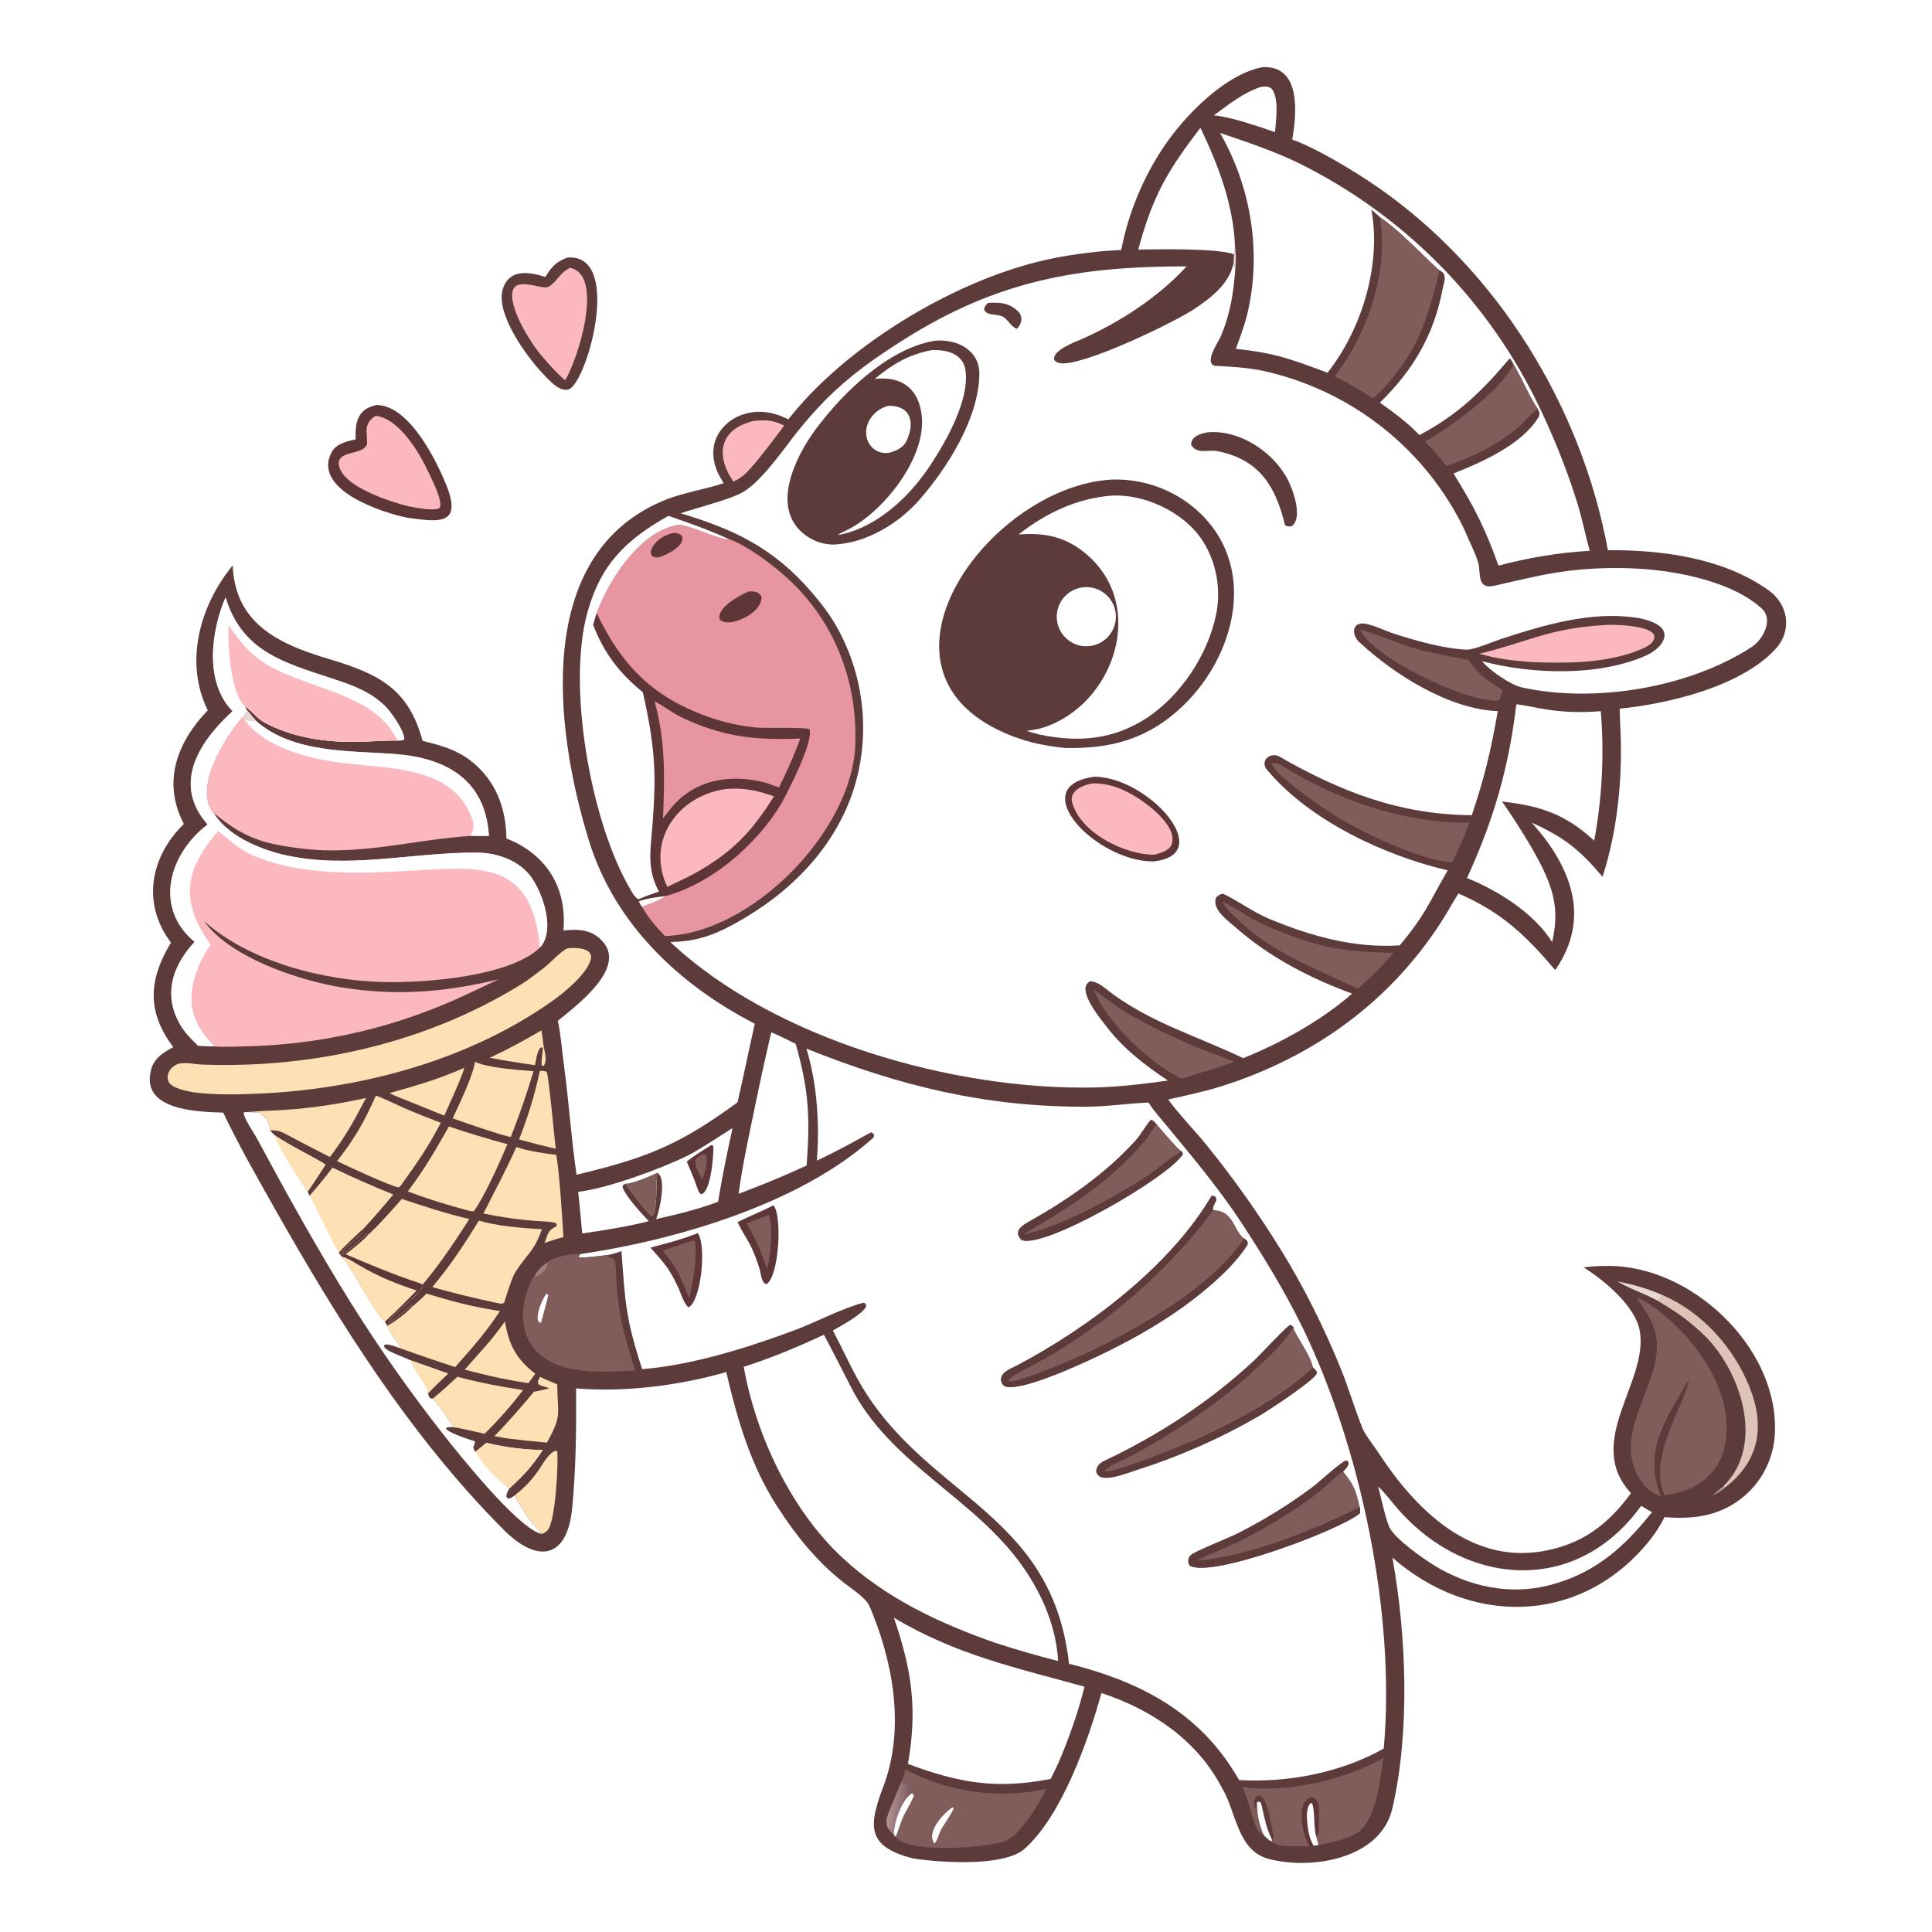
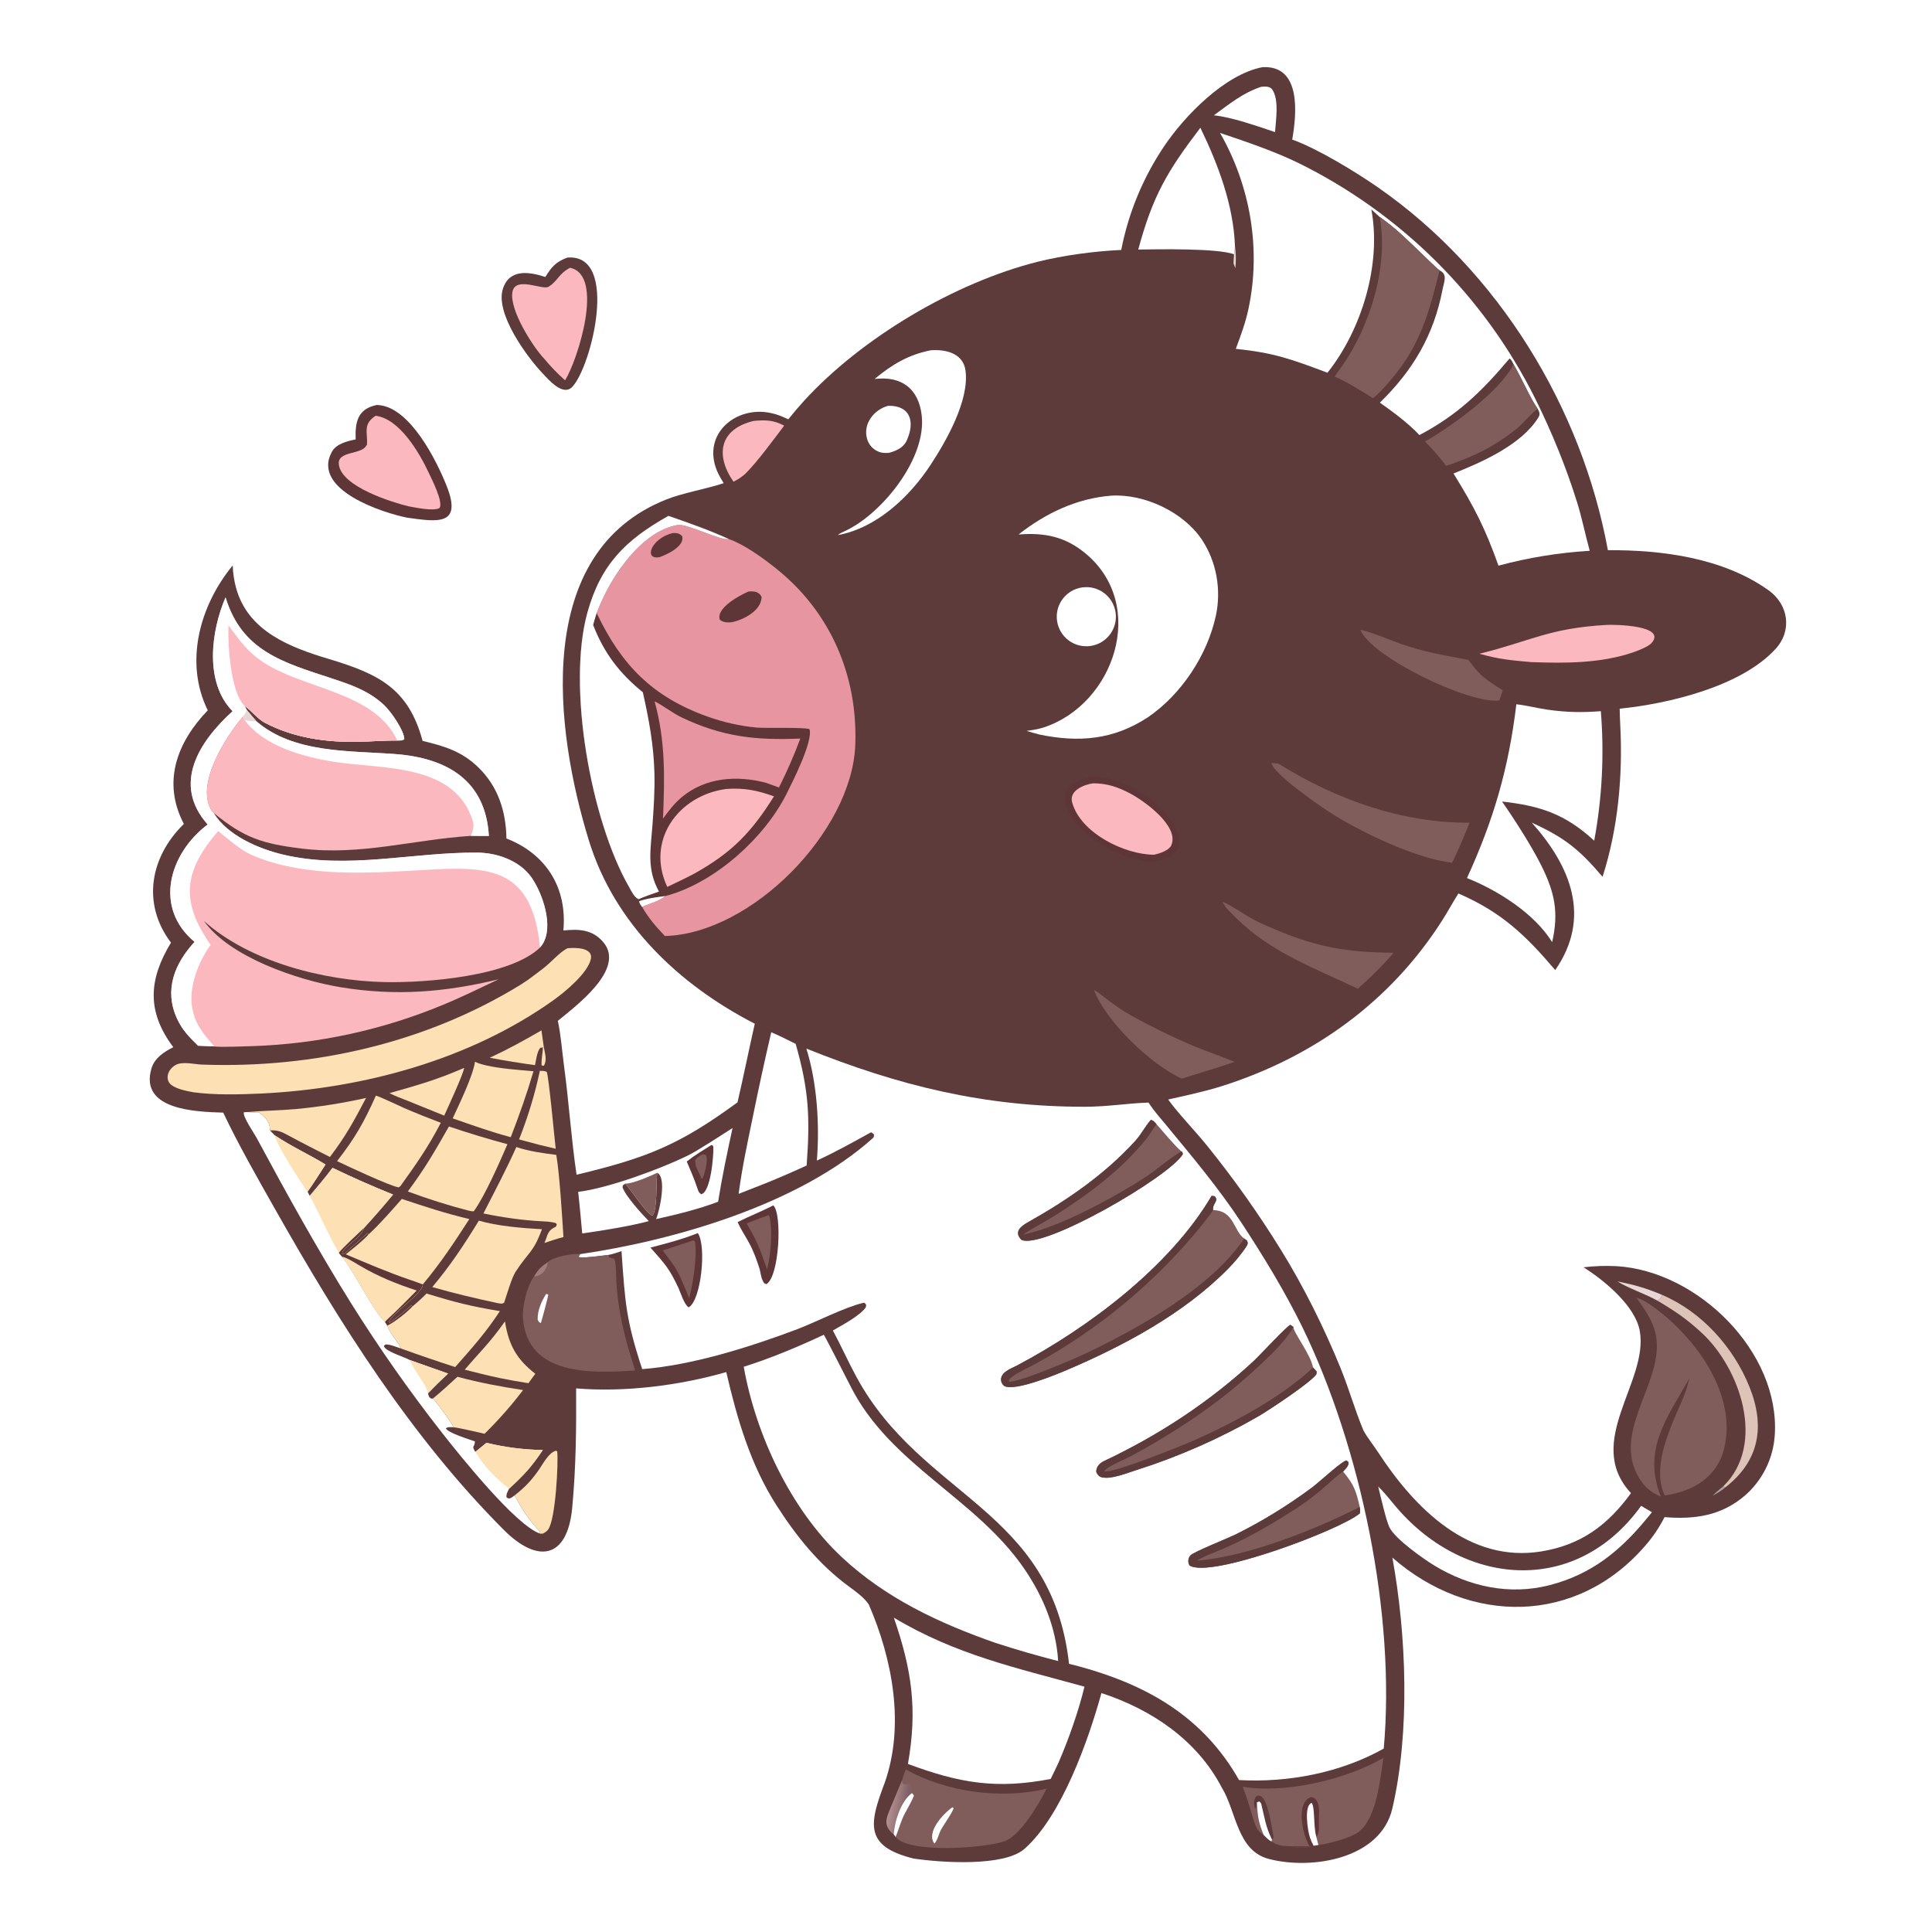
<svg xmlns="http://www.w3.org/2000/svg" version="1.1" style="display: block;" viewBox="0 0 2048 2048" width="1024" height="1024" preserveAspectRatio="none">
  <defs>
    <linearGradient id="Gradient1" gradientUnits="userSpaceOnUse" x1="960.485" y1="1917.98" x2="942.328" y2="1915.29">
      <stop class="stop0" offset="0" stop-opacity="1" stop-color="rgb(128,96,102)" />
      <stop class="stop1" offset="1" stop-opacity="1" stop-color="rgb(180,144,145)" />
    </linearGradient>
  </defs>
  <path transform="translate(0,0)" fill="rgb(255,255,255)" d="M 0 0 L 2048 0 L 2048 2048 L 0 2048 L 0 0 z" />
  <path transform="translate(0,0)" fill="rgb(93,59,59)" d="M 1338.09 71.229 C 1379.78 68.714 1374.52 121.063 1369.8 147.965 C 1396.64 157.468 1437.87 182.708 1461.12 198.911 C 1588.36 287.556 1676.57 431.587 1704.43 583.223 C 1762.04 582.886 1826.61 591.422 1874.62 625.625 C 1895.99 640.844 1899.91 668.352 1882.35 687.683 C 1845.96 727.745 1768.71 746.008 1716.94 751.249 C 1717.03 757.251 1717.25 763.189 1717.56 769.182 C 1720.31 822.461 1715.18 878.445 1698.78 929.454 C 1674.35 900.751 1659.09 888.162 1623.75 872.046 C 1664.87 918.092 1687.37 972.385 1648.6 1028.33 C 1617.37 991.572 1591.81 966.976 1545.98 947.116 C 1540.04 956.433 1534.58 966.64 1528.5 976.147 C 1473.56 1062.02 1392.52 1120.31 1295.87 1151.13 C 1277.91 1156.86 1256.78 1161.39 1238.32 1165.51 C 1247.61 1178.83 1267.96 1200.02 1279.49 1214.39 C 1307.82 1249.44 1333.91 1286.24 1357.61 1324.56 C 1381.91 1363.67 1403.77 1407.77 1421.14 1450.44 C 1429.86 1471.84 1436.36 1495.03 1445.23 1516.13 C 1449.56 1524.27 1456.1 1532.17 1461.07 1539.78 C 1499.5 1598.64 1557.12 1657.12 1634 1644.55 C 1675.92 1637.7 1704.21 1616.76 1728.92 1582.79 C 1678.57 1528.53 1747.74 1464.94 1738.25 1410.98 C 1733.57 1384.35 1700.63 1357.25 1678.62 1343.39 C 1690.24 1341.99 1701.96 1341.6 1713.65 1342.19 C 1799.82 1347.3 1887.06 1433.21 1881.33 1521.28 C 1879.76 1546.09 1868.29 1569.23 1849.5 1585.51 C 1824.47 1606.92 1796.09 1610.79 1764.49 1608.22 C 1759.01 1619.01 1752.23 1629.08 1744.29 1638.2 C 1671.6 1722.79 1557.89 1722.81 1475.98 1651.13 C 1490.87 1732.91 1494.89 1835.75 1475.93 1917.11 C 1463.38 1970.9 1389.99 1982.38 1344.92 1970.53 C 1311.14 1961.64 1310.72 1920.2 1295.15 1894.95 C 1269.06 1844.64 1220.68 1812.05 1167.56 1794.72 C 1154.12 1843.54 1125.67 1924.92 1085.98 1959.88 C 1064.29 1978.99 997.908 1974.5 968.609 1970.17 C 915.523 1957.12 921.501 1933.01 938.013 1889.3 C 959.212 1828.51 946.036 1758.64 921.003 1700.94 C 916.3 1693.54 906.428 1686.56 899.645 1681.57 C 868.084 1658.35 844.064 1628.43 822.978 1595.5 C 795.489 1552.57 781.33 1503.82 769.875 1454.46 C 720.173 1468.75 662.349 1476.03 610.712 1471.75 C 610.956 1515.07 610.603 1554.74 606.594 1598.07 C 601.574 1652.31 570.215 1658.03 533.875 1621.58 C 435.44 1522.85 359.742 1402.24 291.428 1281.44 C 272.888 1248.65 252.654 1213.27 236.624 1179.43 C 207.608 1178.52 147.568 1176.75 160.553 1132.59 C 163.832 1121.44 174.087 1114.9 183.706 1110.07 C 155.201 1072.03 157.608 1038.29 181.246 999.231 C 150.079 958.027 159.064 908.449 194.899 873.403 C 171.69 829.087 187.54 786.988 220.241 752.975 C 195.048 701.836 211.888 641.631 246.673 599.384 C 246.941 607.667 248.201 615.889 250.427 623.872 C 263.277 669.394 307.603 686.25 348.583 698.545 C 401.27 714.353 432.98 729.731 447.964 785.375 C 470.746 790.869 489.098 796.238 506.519 812.932 C 527.871 833.394 536.362 859.812 536.84 888.831 C 578.998 905.245 601.41 941.136 597.196 986.365 C 613.482 984.597 628.25 985.254 639.637 998.87 C 663.319 1027.19 610.838 1066.1 591.299 1082.13 C 594.38 1095.37 595.91 1115.22 597.807 1129.21 C 602.972 1167.28 605.56 1207.38 611.173 1245.25 C 686.153 1227.3 720.038 1213.71 781.79 1168.55 C 788.183 1141.01 793.864 1112.88 800.099 1085.2 C 719.838 1043.85 651.49 979.318 624.297 891.144 C 588.113 773.819 564.121 585.461 706.758 529.295 C 724.259 522.404 748.222 518.414 767.098 512.221 C 764.555 507.89 761.681 503.168 759.861 498.658 C 744.103 459.621 780.531 429.424 817.936 437.981 C 825.115 439.624 829.137 441.543 835.625 444.478 C 840.966 437.803 846.508 431.29 852.244 424.951 C 913.458 357.996 1012.12 299.514 1100.14 277.437 C 1127.23 270.642 1160.68 266.21 1188.56 264.968 C 1196.2 225.614 1211.69 188.202 1234.09 154.959 C 1255.96 122.495 1298.36 78.964 1338.09 71.229 z" />
-   <path transform="translate(0,0)" fill="rgb(255,255,255)" d="M 1307.59 279.262 L 1309.5 284.38 C 1307.62 310.178 1304.38 332.3 1294.08 356.449 C 1291.25 363.067 1280.53 377.828 1284.15 385.214 C 1285.49 386.708 1286.08 387.637 1288.09 387.759 C 1305.97 388.849 1322.49 389.448 1340.21 393.407 C 1432.67 414.059 1511.53 476.266 1552.48 561.767 C 1557.02 572.894 1563.56 585.158 1567.02 596.55 C 1569.83 605.804 1564.97 625.108 1583.34 621.038 C 1608.94 615.367 1634.2 608.814 1660.41 605.378 C 1686.23 602.127 1712.3 601.304 1738.27 602.922 C 1779.58 605.534 1836.35 616.658 1867.55 645.113 C 1880.23 656.671 1868.92 677.981 1856.91 685.818 C 1790.63 729.072 1690.45 745.727 1613.22 728.683 C 1600.9 725.957 1578.53 710.172 1570.94 700.832 C 1623.69 715.025 1696.23 717.377 1746.46 694.144 C 1755.3 690.054 1769.8 677.998 1762.47 667.06 C 1757.67 659.912 1742.77 655.951 1734.4 654.743 C 1685.94 647.747 1637.17 662.375 1591.52 677.257 C 1583.52 679.87 1562.04 688.966 1554.82 688.673 C 1530.94 687.704 1501.46 679.352 1478.53 672.014 C 1468.53 668.782 1458.66 663.582 1448.4 661.378 C 1433.2 658.114 1432 672.423 1441.05 680.824 C 1478.15 715.266 1536.25 751.902 1587.77 753.848 C 1580 797.236 1574.07 822.596 1560.2 864.113 C 1483.11 863.724 1419.83 838.6 1355.24 801.466 C 1345.16 797.459 1335.67 807.168 1343.01 815.943 C 1388.25 870.026 1467.81 907.049 1534.61 922.622 C 1514.64 957.314 1510.94 969.553 1483.78 1002.12 C 1435.79 1005.24 1390.14 992.533 1346.17 974.314 C 1328.74 967.256 1313.75 955.62 1296.97 947.612 C 1293.91 947.003 1289.39 950.058 1288.7 952.636 C 1285.42 964.844 1302.01 976.229 1310.05 983.306 C 1345.75 1014.74 1388.88 1036.99 1433.32 1053.28 C 1401.17 1081.52 1357.42 1105.87 1317.84 1121.68 C 1268.8 1098.07 1215.99 1083.07 1172.38 1048.18 C 1168.15 1044.79 1161.27 1040.14 1155.79 1040.2 C 1140.02 1047.58 1164.96 1077.76 1171.09 1085.93 C 1189.81 1110.81 1212.42 1128.34 1238.03 1145.43 C 1213.02 1148.98 1185.46 1152.23 1160.22 1152.77 C 1011.28 1155.97 820.38 1101.93 710.561 998.554 C 736.643 998.123 754.906 992.179 778.049 979.566 C 836.913 947.483 886.059 898.611 905.966 833.406 C 922.401 777.971 916.149 718.279 888.586 667.452 C 880.343 652.12 870.711 639.672 859.362 626.607 C 819.33 580.521 777.759 561.054 721.495 544.107 C 739.364 538.135 768.728 530.772 784.406 523.35 C 805.434 513.396 830.097 476.651 845.705 457.083 C 854.872 445.607 864.617 434.604 874.901 424.117 C 901.668 397.306 927.192 379.533 958.924 359.512 C 1057.61 297.249 1144.13 282.228 1257.8 282.365 C 1228.48 314.622 1187.52 341.201 1148.14 358.844 C 1140.23 362.391 1114.26 371.426 1117.68 381.988 C 1119.58 383.482 1121.11 384.54 1123.57 384.977 C 1146.58 389.061 1243.83 342.317 1266.41 327.29 C 1283.67 315.804 1303.22 300.557 1307.59 279.262 z" />
  <path transform="translate(0,0)" fill="rgb(93,59,59)" d="M 1177.63 508.424 C 1178.77 508.387 1179.91 508.349 1181.05 508.312 C 1216.02 507.807 1249.7 521.467 1274.45 546.183 C 1332.59 605.164 1308.59 695.423 1254.48 747.758 C 1217.89 783.148 1177.94 794.082 1128.63 792.847 C 1109.14 790.724 1092.64 787.71 1074.13 780.685 C 902.536 715.567 1046.5 516.523 1177.63 508.424 z" />
  <path transform="translate(0,0)" fill="rgb(255,255,255)" d="M 1177.61 525.442 C 1212.82 523.14 1254.53 542.725 1274.08 572.105 C 1289.55 595.366 1294.82 625.143 1288.89 652.577 C 1279.82 694.582 1252.19 736.325 1216.54 760.536 C 1180.17 784.285 1143.68 787.239 1102.19 778.718 C 1097.61 777.604 1092.79 776.115 1088.24 774.802 C 1094.27 773.884 1100.51 773.048 1106.21 771.177 C 1181.27 746.543 1216.69 641.708 1150.9 586.839 C 1128.92 568.511 1106.95 564.479 1079.7 566.584 C 1108.25 544.138 1141.17 528.386 1177.61 525.442 z" />
  <path transform="translate(0,0)" fill="rgb(255,255,255)" d="M 1146.95 622.719 C 1164.01 620.19 1179.91 631.921 1182.53 648.969 C 1185.14 666.018 1173.49 681.977 1156.46 684.682 C 1139.3 687.406 1123.2 675.653 1120.56 658.48 C 1117.93 641.307 1129.76 625.267 1146.95 622.719 z" />
  <path transform="translate(0,0)" fill="rgb(93,59,59)" d="M 990.55 361.235 C 1013.93 358.974 1038.6 370.653 1038.16 397.005 C 1037.39 443.279 1004.79 494.989 975.376 528.966 C 953.039 554.768 918.523 575.79 883.764 577.269 C 873.335 577.238 863.172 573.966 854.683 567.907 C 815.221 539.949 843.078 484.165 864.635 455.125 C 893.6 416.103 941.307 369.689 990.55 361.235 z" />
  <path transform="translate(0,0)" fill="rgb(255,255,255)" d="M 986.859 371.282 C 1002.71 370.169 1020.98 374.529 1023.46 392.707 C 1027.76 424.193 1003.14 467.336 986.579 492.596 C 964.106 526.879 929.266 559.667 888.108 567.255 C 890.379 565.189 894.166 563.664 897.056 562.296 C 935.208 543.923 982.217 486.126 977.052 440.401 C 973.838 411.939 955.649 398.293 927.107 401.742 C 945.473 386.446 963.146 375.894 986.859 371.282 z" />
  <path transform="translate(0,0)" fill="rgb(255,255,255)" d="M 941.362 430.176 C 964.833 429.553 970.46 446.874 961.009 467.282 C 957.565 474.718 949.792 478.102 942.069 480.084 C 937.603 480.254 934.468 480.324 930.332 478.361 C 924.865 475.832 920.778 471.038 919.148 465.239 C 914.53 449.398 926.36 434.326 941.362 430.176 z" />
  <path transform="translate(0,0)" fill="rgb(94,54,56)" d="M 1160.15 823.352 C 1217.26 823.637 1290.51 905.807 1222.96 913.118 C 1162.43 913.996 1084.87 833.343 1160.15 823.352 z" />
  <path transform="translate(0,0)" fill="rgb(251,185,191)" d="M 1158.75 830.365 C 1172.75 830.357 1184.44 833.826 1198.72 841.49 C 1212.53 848.895 1250.72 875.813 1241.53 896.188 C 1239.12 901.518 1229.18 904.849 1223.22 906.037 C 1192.5 905.965 1145.44 883.335 1136.5 850.458 C 1133.16 838.191 1148.68 831.721 1158.75 830.365 z" />
  <path transform="translate(0,0)" fill="rgb(93,59,59)" d="M 1280.62 458.225 C 1314.38 455.541 1349.38 478.888 1364.81 507.893 C 1370.7 518.957 1381.27 548.485 1369.53 557.633 C 1366.26 558.63 1365.43 558.005 1362.21 556.866 C 1352.39 516.036 1335.5 487.387 1291.07 478.357 C 1280.47 476.203 1269.09 482.148 1262.63 471.546 C 1262.49 462.301 1273.24 459.361 1280.62 458.225 z" />
  <path transform="translate(0,0)" fill="rgb(93,59,59)" d="M 1047.39 321.05 C 1059.99 320.546 1068.75 320.601 1078.7 329.578 C 1084.85 335.122 1083.3 343.588 1077.79 348.657 C 1070.48 345.192 1069.45 339.403 1063.02 335.714 C 1057.29 332.418 1045.42 335.257 1043.13 327.672 C 1044.05 324.117 1044.86 323.653 1047.39 321.05 z" />
  <path transform="translate(0,0)" fill="rgb(255,255,255)" d="M 854.804 1111.57 C 952.716 1150.88 1043.35 1173.31 1150.16 1173.2 C 1174.18 1173.17 1195.05 1169.53 1217.46 1168.77 L 1218.38 1170.17 C 1223.79 1178.33 1230.32 1185.53 1236.54 1193.07 C 1264.13 1226.54 1292.09 1259.75 1315.92 1296.07 C 1339.42 1331.91 1361.84 1368.63 1380.72 1407.13 C 1442.58 1534.45 1479.62 1711.82 1466.83 1853.56 C 1421.13 1879.22 1365.58 1889.86 1313.46 1886.93 C 1275.7 1820.29 1216.77 1786.44 1144.91 1766.72 C 1141.04 1765.64 1137.14 1764.65 1133.23 1763.75 C 1114.76 1599 977.81 1587.89 908.087 1460.02 C 899.172 1443.67 891.635 1426.62 882.886 1410.39 C 892.739 1404.71 912.038 1394.48 917.834 1385.73 L 918.215 1383.16 C 916.981 1381.7 916.705 1380.68 915.181 1381.04 C 895.033 1385.82 864.1 1401.86 845.072 1409.03 C 795.205 1427.83 733.854 1447.24 680.745 1451.33 C 663.48 1398.77 662.626 1380.75 658.83 1326.24 C 653.871 1327.91 650.038 1329.32 644.841 1330.28 C 636.876 1331.21 621.482 1333.47 614.178 1332.95 L 613.377 1331.69 L 614.919 1329.45 C 714.167 1314.97 846.692 1277.05 925.329 1206.4 C 926.53 1205.32 926.368 1204.21 926.562 1202.7 C 925.722 1201.97 923.974 1199.92 923.037 1200.44 C 904.205 1210.81 885.517 1221.29 865.902 1230.25 C 868.972 1192.31 866.154 1148.01 854.804 1111.57 z" />
  <path transform="translate(0,0)" fill="rgb(128,92,91)" d="M 1318.87 1312.87 L 1322.01 1315.29 C 1322.61 1317.18 1323.13 1318.25 1321.74 1320.44 C 1316.3 1329.04 1308.67 1338.04 1301.61 1345.19 C 1254.78 1392.55 1191.58 1426.42 1130.75 1452.34 C 1119.39 1457.18 1076.79 1474.76 1065.07 1469.45 C 1062.98 1468.3 1061.51 1465.83 1061.2 1463.5 C 1060.2 1454.5 1071.97 1450.71 1078.08 1447.48 C 1154.18 1407.23 1240.49 1342.34 1284.37 1267.63 L 1287.49 1267.99 C 1292.63 1273.01 1285.1 1275.28 1285.91 1282.79 C 1308.42 1283.19 1307.4 1304.64 1318.87 1312.87 z" />
  <path transform="translate(0,0)" fill="rgb(93,59,59)" d="M 1318.87 1312.87 L 1322.01 1315.29 C 1322.61 1317.18 1323.13 1318.25 1321.74 1320.44 C 1316.3 1329.04 1308.67 1338.04 1301.61 1345.19 C 1254.78 1392.55 1191.58 1426.42 1130.75 1452.34 C 1119.39 1457.18 1076.79 1474.76 1065.07 1469.45 C 1062.98 1468.3 1061.51 1465.83 1061.2 1463.5 C 1060.2 1454.5 1071.97 1450.71 1078.08 1447.48 C 1154.18 1407.23 1240.49 1342.34 1284.37 1267.63 L 1287.49 1267.99 C 1292.63 1273.01 1285.1 1275.28 1285.91 1282.79 C 1283.84 1286.1 1276.21 1296.07 1273.63 1299.25 C 1224.71 1359.35 1163.63 1410.12 1095.44 1446.91 C 1089.05 1450.36 1072.09 1457.75 1069.52 1463.08 L 1069.81 1464.56 C 1079.7 1465.77 1139.19 1440.34 1151.86 1434.26 C 1207.26 1407.69 1283.75 1365.29 1318.87 1312.87 z" />
  <path transform="translate(0,0)" fill="rgb(128,92,91)" d="M 1391.85 1449.57 C 1393.17 1450.96 1394.46 1452.37 1395.73 1453.8 L 1395.5 1456.62 C 1390.2 1465.02 1344.93 1495.02 1333.47 1501.62 C 1292.92 1524.99 1248.52 1544.5 1203.84 1558.59 C 1194.17 1561.64 1177.78 1568.43 1167.94 1565.99 C 1164.8 1565.21 1163.51 1563.19 1162.15 1560.56 C 1161.63 1555.41 1165.56 1551.03 1170.01 1548.93 C 1228.01 1521.57 1281.96 1486.35 1329.02 1442.67 C 1334.97 1437.15 1364.67 1405.14 1367.83 1404.4 L 1371.1 1406.64 C 1370.73 1412.21 1389.44 1435.71 1391.85 1449.57 z" />
  <path transform="translate(0,0)" fill="rgb(93,59,59)" d="M 1391.85 1449.57 C 1393.17 1450.96 1394.46 1452.37 1395.73 1453.8 L 1395.5 1456.62 C 1390.2 1465.02 1344.93 1495.02 1333.47 1501.62 C 1292.92 1524.99 1248.52 1544.5 1203.84 1558.59 C 1194.17 1561.64 1177.78 1568.43 1167.94 1565.99 C 1164.8 1565.21 1163.51 1563.19 1162.15 1560.56 C 1161.63 1555.41 1165.56 1551.03 1170.01 1548.93 C 1228.01 1521.57 1281.96 1486.35 1329.02 1442.67 C 1334.97 1437.15 1364.67 1405.14 1367.83 1404.4 L 1371.1 1406.64 L 1370.46 1407.77 C 1361.99 1422.45 1346.57 1436.77 1334.13 1448.47 C 1293.34 1486.82 1246.21 1518.15 1196.97 1544.53 C 1191.45 1547.49 1173.05 1554.68 1170.72 1559.59 C 1179.08 1562.32 1252.64 1532.64 1266.13 1526.67 C 1307.24 1508.49 1359.27 1480.73 1391.85 1449.57 z" />
  <path transform="translate(0,0)" fill="rgb(128,92,91)" d="M 1441.39 1597.46 C 1441.8 1600.61 1442.05 1601.11 1441.46 1604.28 C 1420.66 1621.8 1282.74 1673.81 1260.92 1659.44 C 1260.14 1657.91 1259.7 1656.77 1259.67 1654.99 C 1259.63 1652.49 1260.41 1650.48 1262.11 1648.64 C 1265.46 1645.04 1301.26 1630.74 1309.67 1626.66 C 1338.08 1612.53 1365.18 1595.89 1390.64 1576.94 C 1398.4 1571.17 1422.97 1548.37 1427.27 1548.15 C 1429.82 1550.18 1429.17 1548.91 1429.52 1551.95 C 1428.15 1555.46 1427.29 1556.04 1424.64 1558.93 L 1423.77 1559.88 C 1435.26 1573.95 1437.27 1579.49 1441.39 1597.46 z" />
  <path transform="translate(0,0)" fill="rgb(93,59,59)" d="M 1441.39 1597.46 C 1441.8 1600.61 1442.05 1601.11 1441.46 1604.28 C 1420.66 1621.8 1282.74 1673.81 1260.92 1659.44 C 1260.14 1657.91 1259.7 1656.77 1259.67 1654.99 C 1259.63 1652.49 1260.41 1650.48 1262.11 1648.64 C 1265.46 1645.04 1301.26 1630.74 1309.67 1626.66 C 1338.08 1612.53 1365.18 1595.89 1390.64 1576.94 C 1398.4 1571.17 1422.97 1548.37 1427.27 1548.15 C 1429.82 1550.18 1429.17 1548.91 1429.52 1551.95 C 1428.15 1555.46 1427.29 1556.04 1424.64 1558.93 L 1423.77 1559.88 C 1418.64 1562.98 1408.18 1572.78 1403.18 1577.1 C 1394.1 1584.97 1384.49 1592.22 1374.43 1598.81 C 1345.61 1617.4 1316.76 1634.15 1284.78 1646.63 C 1279.27 1648.78 1273.67 1651.52 1268.47 1654.36 C 1322.16 1650.33 1393.55 1621.69 1441.39 1597.46 z" />
  <path transform="translate(0,0)" fill="rgb(128,92,91)" d="M 1252.83 1220.74 C 1253.75 1222.04 1253.28 1221.2 1253.9 1223.43 C 1239.75 1247.47 1105.98 1324.9 1082.79 1314.33 C 1074.34 1305.68 1082.24 1299.84 1089.77 1295.6 C 1131.37 1272.22 1171.12 1244.93 1203.39 1209.46 C 1209.83 1202.38 1213.77 1194.15 1219.94 1187.13 C 1223.05 1187.88 1223.17 1188.91 1225.86 1191.55 C 1230.57 1196.89 1248.36 1218.13 1252.83 1220.74 z" />
  <path transform="translate(0,0)" fill="rgb(93,59,59)" d="M 1252.83 1220.74 C 1253.75 1222.04 1253.28 1221.2 1253.9 1223.43 C 1239.75 1247.47 1105.98 1324.9 1082.79 1314.33 C 1074.34 1305.68 1082.24 1299.84 1089.77 1295.6 C 1131.37 1272.22 1171.12 1244.93 1203.39 1209.46 C 1209.83 1202.38 1213.77 1194.15 1219.94 1187.13 C 1223.05 1187.88 1223.17 1188.91 1225.86 1191.55 C 1222.05 1196.99 1218.81 1202.68 1214.64 1207.83 C 1188.11 1240.57 1154.2 1265.66 1118.91 1288.15 C 1107.87 1295.2 1095.03 1301.52 1084.49 1308.74 C 1123.03 1301.16 1181.54 1268.98 1215.07 1247.29 C 1223.17 1242.04 1246.84 1222.11 1252.83 1220.74 z" />
  <path transform="translate(0,0)" fill="rgb(94,54,56)" d="M 739.733 1307.14 C 749.201 1320.88 743.127 1378.83 730.042 1385.81 C 725.815 1383.81 721.522 1370.87 719.396 1365.71 C 709.214 1344.12 705.277 1340.38 689.514 1322.5 C 707.448 1317.76 722.446 1314.01 739.733 1307.14 z" />
  <path transform="translate(0,0)" fill="rgb(128,92,91)" d="M 734.597 1314.93 C 735.809 1315.04 735.039 1314.87 736.698 1316.01 C 739.332 1331.26 734.486 1361.31 730.588 1376.36 C 728.424 1370.75 726.123 1365.2 723.688 1359.7 C 717.867 1344.94 711.85 1337.96 702.47 1325.56 C 713.208 1322.1 723.918 1318.56 734.597 1314.93 z" />
  <path transform="translate(0,0)" fill="rgb(94,54,56)" d="M 819.726 1277.74 C 829.305 1286.5 826.218 1353.35 812.377 1361.29 L 810.154 1360.31 C 807.084 1356.22 806.471 1350.71 805.341 1345.53 C 802.397 1336.22 799.038 1326.86 794.441 1318.23 C 790.318 1310.49 785.454 1303.49 781.907 1295.45 C 794.188 1289.23 806.594 1284.58 819.726 1277.74 z" />
  <path transform="translate(0,0)" fill="rgb(128,92,91)" d="M 814.659 1288.13 L 815.667 1289.12 C 819.302 1305.46 817.098 1329.32 813.159 1345.7 C 811.756 1341.44 810.073 1337 808.548 1332.76 C 803.258 1317.63 799.311 1310.66 791.5 1296.89 C 798.36 1293.84 807.476 1290.77 814.659 1288.13 z" />
  <path transform="translate(0,0)" fill="rgb(232,149,162)" d="M 708.565 546.86 C 731.728 554.899 750.171 561.364 772.574 571.408 C 788.697 577.063 807.704 590.781 821.653 601.806 C 880.34 648.189 909.377 716.08 906.624 789.77 C 903.217 880.978 797.022 989.732 704.812 992.223 C 694.676 981.485 688.236 974.14 680.655 961.38 C 678.865 958.868 678.16 958.312 677.466 955.31 L 677.163 953.121 C 672.667 951.874 669.258 944.415 667.008 940.513 C 626.298 869.893 600.868 727.552 622.784 649.019 C 637.057 597.874 663.463 572.303 708.565 546.86 z" />
  <path transform="translate(0,0)" fill="rgb(94,54,56)" d="M 708.565 546.86 C 731.728 554.899 750.171 561.364 772.574 571.408 C 765.247 573.887 728.359 554.816 718.407 556.508 C 683.442 562.451 654.901 602.185 640.943 630.509 C 637.837 636.821 635.007 643.265 632.461 649.823 C 658.506 704.561 691.469 738.796 750.112 759.632 C 766.843 765.649 784.259 769.555 801.957 771.26 C 811.112 772.097 855.039 770.694 858.136 773.048 C 861.941 786.034 839.799 829.459 834.07 840.95 C 810.817 887.589 759.567 934.119 708.698 948.933 C 707.511 949.277 706.313 949.58 705.105 949.842 C 699.787 955.021 687.768 958.03 680.655 961.38 C 678.865 958.868 678.16 958.312 677.466 955.31 L 677.163 953.121 C 672.667 951.874 669.258 944.415 667.008 940.513 C 626.298 869.893 600.868 727.552 622.784 649.019 C 637.057 597.874 663.463 572.303 708.565 546.86 z" />
  <path transform="translate(0,0)" fill="rgb(255,255,255)" d="M 708.565 546.86 C 731.728 554.899 750.171 561.364 772.574 571.408 C 765.247 573.887 728.359 554.816 718.407 556.508 C 683.442 562.451 654.901 602.185 640.943 630.509 C 637.837 636.821 635.007 643.265 632.461 649.823 C 631.182 654.037 629.859 658.238 628.745 662.499 C 640.396 692.365 656.675 713.776 681.424 733.795 C 687.942 762.604 693.005 790.248 693.721 819.897 C 694.158 838.011 692.996 856.154 691.675 874.212 C 689.754 900.451 685.264 921.031 698.551 945.089 C 693.097 947.075 681.968 950.763 677.163 953.121 C 672.667 951.874 669.258 944.415 667.008 940.513 C 626.298 869.893 600.868 727.552 622.784 649.019 C 637.057 597.874 663.463 572.303 708.565 546.86 z" />
  <path transform="translate(0,0)" fill="rgb(255,255,255)" d="M 677.466 955.31 C 685.488 952.359 696.652 950.991 705.105 949.842 C 699.787 955.021 687.768 958.03 680.655 961.38 C 678.865 958.868 678.16 958.312 677.466 955.31 z" />
  <path transform="translate(0,0)" fill="rgb(232,149,162)" d="M 693.901 743.45 C 702.899 747.871 713.196 756.044 722.658 760.541 C 766.433 781.344 801.588 784.846 848.348 782.916 C 841.772 800.601 834.226 817.911 825.742 834.764 L 811.678 829.695 C 781.251 821.764 747.939 824.001 722.839 844.901 C 714.549 851.804 709.176 859.146 702.809 867.721 C 704.58 824.905 705.594 785.513 693.901 743.45 z" />
  <path transform="translate(0,0)" fill="rgb(251,185,191)" d="M 769.629 836.349 C 788.432 834.914 802.703 837.775 820.44 844.156 C 796.495 882.395 776.013 903.609 736.446 925.805 C 727.317 930.749 716.757 935.591 707.341 940.159 C 684.373 891.22 718.599 843.365 769.629 836.349 z" />
  <path transform="translate(0,0)" fill="rgb(94,54,56)" d="M 793.506 627.037 C 799.504 626.602 804.342 626.967 807.327 632.691 C 807.191 647.441 787.922 657.184 775.347 659.642 C 770.628 659.916 766.825 660.016 763.049 656.932 C 758.666 644.774 784.041 630.894 793.506 627.037 z" />
  <path transform="translate(0,0)" fill="rgb(94,54,56)" d="M 712.957 565.089 C 717.04 564.832 720.281 565.166 723.139 568.397 C 725.948 578.979 707.538 587.605 699.514 590.494 C 681.959 594.285 689.698 570.884 712.957 565.089 z" />
  <path transform="translate(0,0)" fill="rgb(251,185,191)" d="M 239.098 633.199 C 256.441 690.191 299.897 702.107 352.006 719.241 C 372.597 726.012 390.982 732.31 407.18 747.436 C 414.511 754.282 428.366 774.323 428.594 783.44 C 426.277 785.431 425.051 784.779 421.206 785.04 C 408.975 784.769 393.273 786.086 380.121 786.289 C 345.996 787.094 311.226 782.189 280.723 766.108 C 272.993 762.033 266.167 752.936 259.447 748.453 L 261.749 752.776 C 260.096 756.61 260.114 756.538 257.427 759.756 C 243.095 776.097 204.444 831.959 225.359 860.781 C 225.679 861.038 226 861.296 226.32 861.554 C 241.003 885.664 274.097 899.76 300.254 905.953 C 368.214 922.043 437.834 903.19 506.101 903.811 C 529.209 904.022 554.629 913.884 566.14 934.436 C 576.863 952.037 588.06 987.115 572.44 1004.42 C 540.651 1035.04 451.568 1042 407.504 1041.05 C 343.567 1039.68 264.432 1019.61 216.189 976.252 C 243.14 1014.45 315.491 1039.04 361.307 1046.54 C 419.797 1056.11 471.495 1051.83 528.459 1038.13 C 510.121 1046.79 488.506 1057.42 469.94 1065.02 C 405.982 1091.64 337.745 1106.51 268.508 1108.91 C 261.945 1109.12 231.961 1110.31 227.238 1109.25 C 221.475 1109.06 215.714 1108.81 209.955 1108.51 C 200.215 1098.82 193.276 1092.12 187.511 1079.45 C 173.723 1049.14 185.203 1021.36 206.257 998.425 C 162.535 962.156 179.34 904.737 220.131 873.985 C 181.911 831.025 211.364 785.84 246.555 753.902 C 216.517 723.479 223.629 669.002 239.098 633.199 z" />
  <path transform="translate(0,0)" fill="rgb(255,255,255)" d="M 239.098 633.199 C 256.441 690.191 299.897 702.107 352.006 719.241 C 372.597 726.012 390.982 732.31 407.18 747.436 C 414.511 754.282 428.366 774.323 428.594 783.44 C 426.277 785.431 425.051 784.779 421.206 785.04 C 408.975 784.769 393.273 786.086 380.121 786.289 C 345.996 787.094 311.226 782.189 280.723 766.108 C 272.993 762.033 266.167 752.936 259.447 748.453 L 261.749 752.776 C 260.096 756.61 260.114 756.538 257.427 759.756 C 243.095 776.097 204.444 831.959 225.359 860.781 C 225.679 861.038 226 861.296 226.32 861.554 C 241.003 885.664 274.097 899.76 300.254 905.953 C 368.214 922.043 437.834 903.19 506.101 903.811 C 529.209 904.022 554.629 913.884 566.14 934.436 C 576.863 952.037 588.06 987.115 572.44 1004.42 C 563.367 911.363 510.056 918.77 432.896 923.154 C 379.002 926.217 316.222 928.375 265.982 905.882 C 253.878 900.463 241.8 889.062 231.238 880.997 C 194.464 923.701 191.125 955.512 223.268 1001.6 C 210.743 1018.6 200.212 1045.46 203.513 1066.91 C 206.338 1085.27 215.398 1095.88 227.238 1109.25 C 221.475 1109.06 215.714 1108.81 209.955 1108.51 C 200.215 1098.82 193.276 1092.12 187.511 1079.45 C 173.723 1049.14 185.203 1021.36 206.257 998.425 C 162.535 962.156 179.34 904.737 220.131 873.985 C 181.911 831.025 211.364 785.84 246.555 753.902 C 216.517 723.479 223.629 669.002 239.098 633.199 z" />
  <path transform="translate(0,0)" fill="rgb(251,185,191)" d="M 259.447 748.453 C 244.209 734.048 241.374 682.717 242.151 662.849 C 251.955 675.942 258.911 686.516 271.833 696.802 C 314.637 730.874 395.83 730.403 421.206 785.04 C 408.975 784.769 393.273 786.086 380.121 786.289 C 345.996 787.094 311.226 782.189 280.723 766.108 C 272.993 762.033 266.167 752.936 259.447 748.453 z" />
  <path transform="translate(0,0)" fill="rgb(255,255,255)" d="M 1293.3 140.918 C 1321.21 150.341 1349.24 159.702 1375.81 172.501 C 1484.8 226.04 1573.19 313.885 1627.4 422.538 C 1644.71 457.393 1660.05 494.868 1671.64 532.031 C 1676.98 549.126 1680.45 566.737 1685.17 583.862 C 1652.48 585.83 1620.07 591.108 1588.45 599.615 C 1574.29 559.901 1563 537.901 1540.78 501.924 C 1570.75 489.977 1613.36 471.348 1631.02 442.032 C 1632.81 439.066 1631.66 436.261 1630.08 433.52 C 1621.88 421.799 1612.59 400.071 1604.46 386.242 C 1602.92 383.424 1602.43 381.202 1600.12 380.092 C 1571.12 414.567 1545.25 439.826 1504.65 461.187 C 1492.77 448.511 1476.92 436.865 1462.73 426.803 C 1497.69 392.753 1519.8 355.502 1529.1 307.114 C 1530.75 298.558 1534.83 290.948 1526.04 286.598 C 1522.16 283.888 1510.98 272.592 1507.2 268.988 C 1492.12 254.62 1479.7 241.961 1462.53 229.975 L 1453.68 222.014 C 1464.62 280.058 1443.52 349.39 1407.19 395.101 C 1368.83 380.767 1351.43 374.152 1310.02 369.765 C 1315.24 355.655 1320.17 342.552 1323.35 327.761 C 1337.01 264.187 1325.46 197.05 1293.3 140.918 z" />
  <path transform="translate(0,0)" fill="rgb(255,255,255)" d="M 873.262 1414.91 C 873.917 1415.16 899.028 1464.37 901.541 1469.36 C 943.654 1552.97 1034.29 1587.76 1085.8 1663 C 1105.66 1692 1119.54 1725.39 1121.7 1760.78 C 1099.35 1755.08 1077.19 1748.66 1055.25 1741.53 C 995.596 1720.7 938.767 1694.15 892.151 1650.46 C 838.181 1599.89 801.277 1521.13 788.38 1448.84 C 816.976 1439.85 846.133 1427.61 873.262 1414.91 z" />
  <path transform="translate(0,0)" fill="rgb(251,185,191)" d="M 261.749 752.776 C 264.905 756.545 268.368 760.893 271.641 764.483 C 311.149 798.685 370.224 795.609 418.915 799.323 C 473.618 803.496 514.725 826.999 518.241 886.113 L 499.05 886.056 C 438.021 890.087 381.963 907.093 320.247 899.57 C 278.277 894.454 258.735 888.308 226.32 861.554 C 226 861.296 225.679 861.038 225.359 860.781 C 204.444 831.959 243.095 776.097 257.427 759.756 C 260.114 756.538 260.096 756.61 261.749 752.776 z" />
  <path transform="translate(0,0)" fill="rgb(255,255,255)" d="M 261.749 752.776 C 264.905 756.545 268.368 760.893 271.641 764.483 C 311.149 798.685 370.224 795.609 418.915 799.323 C 473.618 803.496 514.725 826.999 518.241 886.113 L 499.05 886.056 C 501.243 881.298 502.831 875.645 501.26 870.535 C 482.238 808.785 405.66 815.581 354.46 807.592 C 322.151 802.551 280.138 791.215 259.503 763.512 L 257.427 759.756 C 260.114 756.538 260.096 756.61 261.749 752.776 z" />
  <path transform="translate(0,0)" fill="rgb(231,215,213)" d="M 261.749 752.776 C 264.905 756.545 268.368 760.893 271.641 764.483 C 266.995 764.77 264.065 764.164 259.503 763.512 L 257.427 759.756 C 260.114 756.538 260.096 756.61 261.749 752.776 z" />
  <path transform="translate(0,0)" fill="rgb(255,255,255)" d="M 947.525 1714.8 C 1013.06 1754.07 1076.71 1767.83 1149.58 1787.95 C 1143.34 1813.85 1132.67 1844.11 1122.02 1868.58 C 1119.54 1874.14 1116.44 1880.21 1113.77 1885.75 C 1056.26 1896.91 1016.99 1890.13 962.445 1869.85 C 972.717 1811.88 966.543 1770 947.525 1714.8 z" />
  <path transform="translate(0,0)" fill="rgb(255,255,255)" d="M 1607.39 746.551 C 1617.3 747.588 1630.13 750.813 1640.44 752.28 C 1660.52 755.137 1676.92 755.405 1696.95 753.887 C 1700.68 799.757 1698.31 845.919 1689.92 891.169 C 1658.95 862.649 1632.48 854.208 1592.23 849.645 C 1605.76 869.051 1623.51 896.84 1633.9 917.545 C 1648.11 946.218 1652.52 967.19 1645.34 998.707 C 1626.59 968.297 1587.58 943.719 1555.07 930.783 C 1583.37 868.842 1599.24 814.594 1607.39 746.551 z" />
  <path transform="translate(0,0)" fill="rgb(255,255,255)" d="M 572.223 1625.62 C 546.418 1616.61 487.416 1542.81 468.793 1519.11 C 434.203 1474.98 401.96 1429.06 372.198 1381.54 C 336.915 1325.07 303.613 1264.91 272.052 1206.22 C 269.269 1201.05 257.002 1183.43 258.507 1179.06 L 261.536 1178.83 C 265.904 1178.99 270.262 1179.21 274.631 1179.13 C 280.816 1184.45 285.406 1187.48 286.097 1196.11 C 286.152 1196.84 286.196 1197.57 286.228 1198.3 L 291.053 1203.34 C 309.291 1215.6 327.202 1223.47 345.088 1234.45 C 339.278 1243.27 332.09 1254.89 326.031 1263.25 L 328.338 1267.64 C 336.501 1258.07 344.97 1248.02 352.512 1237.95 C 373.573 1248.11 394.969 1257.56 416.664 1266.28 C 406.609 1278.43 396.247 1290.33 385.589 1301.95 C 380 1307.32 362.889 1323.01 359.234 1328 C 359.843 1328.78 361.917 1331.58 362.515 1332.07 C 374.868 1346.96 396.271 1390.7 408.088 1401.22 L 410.584 1405.24 C 413.67 1414.12 421.891 1421.74 425.092 1429.5 C 420.887 1428.09 412.45 1424.68 408.546 1425.2 L 406.971 1426.65 C 407.325 1432.22 429.039 1438.57 434.619 1441.78 L 474.955 1456.03 C 467.674 1462.81 460.573 1469.79 453.658 1476.95 C 454.969 1480.92 454.125 1480.39 456.89 1482.5 L 458.837 1482.57 C 461.355 1484.02 479.976 1509.79 480.946 1512.99 C 477.795 1512.89 475.033 1512.31 472.641 1514.05 C 474.35 1518.75 497.328 1525.77 503.464 1527.94 C 503.117 1535.15 499.416 1531.58 503.831 1539.09 L 515.664 1529.44 C 535.233 1534.19 555.267 1536.76 575.401 1537.09 C 562.986 1555.49 555.828 1563.15 539.657 1578.1 C 538.056 1581.41 536.514 1583.56 536.89 1587.15 C 540.045 1590.05 542.256 1587.4 545.475 1585.22 C 552.792 1598.62 561.451 1612.81 572.458 1623.37 L 572.223 1625.62 z" />
  <path transform="translate(0,0)" fill="rgb(253,224,179)" d="M 352.512 1237.95 C 373.573 1248.11 394.969 1257.56 416.664 1266.28 C 406.609 1278.43 396.247 1290.33 385.589 1301.95 C 380 1307.32 362.889 1323.01 359.234 1328 C 349.741 1312.65 338.042 1285.33 328.338 1267.64 C 336.501 1258.07 344.97 1248.02 352.512 1237.95 z" />
  <path transform="translate(0,0)" fill="rgb(253,224,179)" d="M 515.664 1529.44 C 535.233 1534.19 555.267 1536.76 575.401 1537.09 C 562.986 1555.49 555.828 1563.15 539.657 1578.1 C 525.021 1566.68 513.668 1554.93 503.831 1539.09 L 515.664 1529.44 z" />
  <path transform="translate(0,0)" fill="rgb(253,224,179)" d="M 291.053 1203.34 C 309.291 1215.6 327.202 1223.47 345.088 1234.45 C 339.278 1243.27 332.09 1254.89 326.031 1263.25 C 318.231 1252.56 294.182 1215.41 291.053 1203.34 z" />
  <path transform="translate(0,0)" fill="rgb(253,224,179)" d="M 434.619 1441.78 L 474.955 1456.03 C 467.674 1462.81 460.573 1469.79 453.658 1476.95 C 452.078 1467.59 439.017 1453.84 434.619 1441.78 z" />
  <path transform="translate(0,0)" fill="rgb(253,224,179)" d="M 601.688 1005.2 C 608.715 1004.43 629.023 1004.02 626.329 1016.58 C 623.108 1031.59 598.741 1051.64 586.798 1060.16 C 498.133 1123.38 385.282 1153.85 277.519 1159.16 C 254.19 1160.21 227.559 1160.99 204.767 1157.81 C 197.454 1156.43 183.879 1154 179.297 1147.67 C 174.077 1139.06 182.322 1128.47 191.078 1127.29 C 198.806 1126.11 206.741 1128.24 214.482 1128.51 C 331.975 1132.73 451.27 1105.75 551.876 1043.83 C 560.932 1038.25 568.14 1032.32 576.375 1026.11 C 583.888 1020.44 593.663 1008.78 601.688 1005.2 z" />
  <path transform="translate(0,0)" fill="rgb(128,92,91)" d="M 1734.65 1375.64 C 1741.26 1377.52 1747.73 1381.72 1753.24 1385.74 C 1797.45 1418.01 1841.81 1478.03 1827.61 1535.85 C 1820.14 1566.24 1793.82 1581.27 1764.72 1585.22 C 1751.42 1557.46 1767.82 1519.71 1778.97 1493.92 C 1784.55 1481.68 1787.7 1473.93 1790.98 1460.94 C 1766.98 1503.23 1740.76 1536.67 1760.63 1586.52 C 1751.85 1582.68 1745.35 1578.28 1739.74 1570.17 C 1710.37 1527.67 1748.13 1482.55 1755.26 1439.78 C 1759.89 1412 1749.76 1396.81 1734.65 1375.64 z" />
  <path transform="translate(0,0)" fill="rgb(128,92,91)" d="M 580.634 1338.01 C 585.128 1332.64 607.877 1328.12 614.919 1329.45 L 613.377 1331.69 L 614.178 1332.95 C 621.482 1333.47 636.876 1331.21 644.841 1330.28 L 645.697 1332.78 C 648.12 1333.86 648.219 1333.79 650.874 1334.18 C 653.13 1337.5 653.044 1350.48 653.222 1355.11 C 654.533 1389.15 662.799 1420.6 673.353 1452.8 C 628.372 1455.66 559.144 1459.26 554.319 1397.37 C 553.4 1385.59 558.714 1362.11 566.279 1352.96 C 570.919 1345.13 573.44 1343.12 580.634 1338.01 z" />
  <path transform="translate(0,0)" fill="rgb(161,125,123)" d="M 580.634 1338.01 C 580.029 1345.37 574.259 1352.94 566.279 1352.96 C 570.919 1345.13 573.44 1343.12 580.634 1338.01 z" />
  <path transform="translate(0,0)" fill="rgb(255,255,255)" d="M 578.984 1371.59 L 581.147 1372.26 C 581.364 1373.63 574.315 1399.77 573.33 1402.54 C 570.994 1401.26 571.164 1401.35 569.956 1398.95 C 569.555 1389.57 573.968 1379.37 578.984 1371.59 z" />
  <path transform="translate(0,0)" fill="rgb(128,92,91)" d="M 1462.53 229.975 C 1479.7 241.961 1492.12 254.62 1507.2 268.988 C 1510.98 272.592 1522.16 283.888 1526.04 286.598 C 1515.07 330.423 1505.83 365.649 1475.33 401.51 C 1469.47 408.41 1462.48 416.745 1455.31 422.117 C 1445.13 415.453 1425.55 403.556 1414.7 399.141 C 1417.61 395.203 1420.46 391.226 1423.26 387.211 C 1452.91 344.038 1471.94 282.05 1462.53 229.975 z" />
  <path transform="translate(0,0)" fill="rgb(253,224,179)" d="M 425.956 1270.92 C 451.659 1279.47 471.179 1285.92 497.521 1292.28 C 481.173 1317.49 467.45 1338.45 448.143 1361.55 C 448.577 1370.45 415.422 1392.3 412.104 1401.37 L 412.957 1402.09 C 418.267 1398.99 431.375 1388.09 436.079 1383.81 L 437.378 1384.82 C 432.072 1390.77 417.701 1402.2 410.584 1405.24 L 408.088 1401.22 C 396.271 1390.7 374.868 1346.96 362.515 1332.07 C 361.917 1331.58 359.843 1328.78 359.234 1328 C 362.889 1323.01 380 1307.32 385.589 1301.95 C 382.658 1312.56 363.823 1321.69 362.442 1328.87 L 363.51 1329.74 C 366.452 1328.58 385.216 1310.92 389.802 1307.16 L 390.523 1308.73 C 402.914 1297.33 414.742 1283.56 425.956 1270.92 z" />
  <path transform="translate(0,0)" fill="rgb(253,224,179)" d="M 385.589 1301.95 C 382.658 1312.56 363.823 1321.69 362.442 1328.87 L 363.51 1329.74 C 366.452 1328.58 385.216 1310.92 389.802 1307.16 L 390.523 1308.73 C 383.724 1316.12 374.42 1323.34 366.508 1329.63 C 389.157 1339.19 411.622 1348.87 434.903 1356.79 C 439.175 1358.24 443.989 1359.86 448.143 1361.55 C 448.577 1370.45 415.422 1392.3 412.104 1401.37 L 412.957 1402.09 C 418.267 1398.99 431.375 1388.09 436.079 1383.81 L 437.378 1384.82 C 432.072 1390.77 417.701 1402.2 410.584 1405.24 L 408.088 1401.22 C 396.271 1390.7 374.868 1346.96 362.515 1332.07 C 361.917 1331.58 359.843 1328.78 359.234 1328 C 362.889 1323.01 380 1307.32 385.589 1301.95 z" />
  <path transform="translate(0,0)" fill="rgb(94,54,56)" d="M 385.589 1301.95 C 382.658 1312.56 363.823 1321.69 362.442 1328.87 L 363.51 1329.74 C 366.452 1328.58 385.216 1310.92 389.802 1307.16 L 390.523 1308.73 C 383.724 1316.12 374.42 1323.34 366.508 1329.63 C 389.157 1339.19 411.622 1348.87 434.903 1356.79 C 439.175 1358.24 443.989 1359.86 448.143 1361.55 C 448.577 1370.45 415.422 1392.3 412.104 1401.37 L 412.957 1402.09 C 418.267 1398.99 431.375 1388.09 436.079 1383.81 L 437.378 1384.82 C 432.072 1390.77 417.701 1402.2 410.584 1405.24 L 408.088 1401.22 C 409.199 1399.72 416.96 1392.72 418.858 1390.87 C 426.558 1383.33 434.176 1375.7 441.711 1367.99 C 420.236 1360.98 400.389 1352.97 380.992 1341.4 C 375.732 1338.27 368.314 1333.51 362.515 1332.07 C 361.917 1331.58 359.843 1328.78 359.234 1328 C 362.889 1323.01 380 1307.32 385.589 1301.95 z" />
  <path transform="translate(0,0)" fill="rgb(128,92,91)" d="M 960.219 1875.64 C 1002.75 1899.73 1061.67 1907.74 1109.5 1896.02 C 1101.58 1911.88 1081.56 1946.09 1064.72 1951.87 C 1043.22 1959.25 963.042 1965.04 949.382 1947.19 L 947.426 1944.61 C 934.076 1933.97 940.825 1925 946.252 1911.18 C 949.405 1903.15 952.996 1895.15 956.308 1887.17 C 957.497 1882.58 958.455 1880.05 960.219 1875.64 z" />
  <path transform="translate(0,0)" fill="url(#Gradient1)" d="M 956.308 1887.17 L 956.619 1890.8 C 961.946 1893.3 966.264 1887.33 966.756 1900.75 C 955.146 1908.95 948.12 1930.93 947.426 1944.61 C 934.076 1933.97 940.825 1925 946.252 1911.18 C 949.405 1903.15 952.996 1895.15 956.308 1887.17 z" />
  <path transform="translate(0,0)" fill="rgb(255,255,255)" d="M 966.756 1900.75 C 967.914 1902.2 969.054 1902.91 968.583 1904.08 C 966.443 1909.37 962.275 1916.58 959.518 1921.7 C 954.703 1930.63 953.101 1938.54 949.382 1947.19 L 947.426 1944.61 C 948.12 1930.93 955.146 1908.95 966.756 1900.75 z" />
  <path transform="translate(0,0)" fill="rgb(255,255,255)" d="M 1009.64 1915.78 L 1010.81 1916.71 C 1010.37 1920.67 998.693 1936.31 996.471 1941.71 C 994.733 1945.94 993.412 1951.29 990.461 1954.24 C 981.459 1942.14 1000.05 1922.38 1009.64 1915.78 z" />
  <path transform="translate(0,0)" fill="rgb(128,92,91)" d="M 1317.43 1894.02 C 1362.58 1901.68 1427.57 1886.09 1466.5 1863.39 C 1463.04 1886.24 1459.33 1926.95 1440.33 1941.86 C 1432.23 1948.22 1407.8 1954.7 1397.62 1955.74 L 1392.46 1956.57 C 1386.06 1958.82 1374.83 1959.06 1368.43 1957.16 C 1359.7 1956.65 1355.29 1956.92 1347.78 1952.07 C 1344.71 1950.56 1342.05 1947.61 1339.53 1945.17 C 1331 1940.6 1329.26 1930.46 1326.47 1921.26 C 1323.76 1912.08 1320.74 1903 1317.43 1894.02 z" />
  <path transform="translate(0,0)" fill="rgb(94,54,56)" d="M 1388.35 1957.3 C 1381.03 1945.95 1372.72 1910.79 1389.95 1904.89 C 1399.46 1906.88 1398.43 1919.37 1398.07 1927.13 C 1397.8 1932.97 1399.39 1943.14 1395.38 1947.1 L 1397.62 1955.74 L 1392.46 1956.57 C 1386.06 1958.82 1374.83 1959.06 1368.43 1957.16 L 1388.35 1957.3 z" />
  <path transform="translate(0,0)" fill="rgb(255,255,255)" d="M 1392.46 1956.57 C 1390.89 1953.76 1389.59 1950.81 1388.57 1947.76 C 1386.11 1940.46 1382.04 1913.72 1390.39 1911.15 C 1394.03 1915.91 1392.2 1934.87 1395.05 1945.87 L 1395.38 1947.1 L 1397.62 1955.74 L 1392.46 1956.57 z" />
  <path transform="translate(0,0)" fill="rgb(93,59,59)" d="M 1332.36 1910.54 L 1331.53 1916.78 L 1331.71 1916.55 L 1330.23 1916.76 C 1329.06 1911.35 1328.74 1909.27 1331.31 1904.44 C 1343.76 1896.43 1347.85 1938.92 1350.17 1947.36 C 1349.1 1949.48 1349.71 1948.55 1348.4 1950.19 L 1347.78 1952.07 C 1344.71 1950.56 1342.05 1947.61 1339.53 1945.17 C 1334.02 1932 1332.98 1924.61 1332.36 1910.54 z" />
  <path transform="translate(0,0)" fill="rgb(255,255,255)" d="M 1332.36 1910.54 L 1334.85 1909.58 C 1335.82 1910.37 1336.72 1911.18 1337.04 1912.47 C 1340.85 1927.92 1341.39 1935.75 1348.4 1950.19 L 1347.78 1952.07 C 1344.71 1950.56 1342.05 1947.61 1339.53 1945.17 C 1334.02 1932 1332.98 1924.61 1332.36 1910.54 z" />
  <path transform="translate(0,0)" fill="rgb(255,255,255)" d="M 1272.45 135.43 C 1291.21 174.162 1307.51 217.177 1309.11 260.759 C 1308.98 262.697 1308.88 268.181 1308.12 269.529 C 1290.43 263.026 1228.08 264.202 1206.58 264.517 C 1222.1 207.418 1237.06 181.905 1272.45 135.43 z" />
  <path transform="translate(0,0)" fill="rgb(255,255,255)" d="M 817.549 1094.25 C 825.805 1097.62 835.333 1102.59 843.453 1106.57 C 857.603 1156.08 858.768 1184.98 855.072 1235.47 C 840.619 1242.15 826.007 1248.47 811.247 1254.45 L 782.97 1265.53 C 786.628 1238.01 792.313 1211.45 797.945 1184.3 C 804.044 1154.19 810.579 1124.17 817.549 1094.25 z" />
  <path transform="translate(0,0)" fill="rgb(255,255,255)" d="M 612.877 1263.43 C 644.877 1259.54 699.824 1239.19 728.475 1225.25 C 739.602 1219.84 764.907 1203.16 776.547 1195.73 C 770.723 1222.6 765.594 1246.77 761.209 1273.92 C 739.862 1281.98 717.683 1287.34 695.464 1292.31 C 699.393 1283.13 706.954 1247.94 696.666 1243.21 L 696.548 1244.21 C 695.495 1253.93 696.82 1283.6 691.487 1288.64 C 686.212 1287.44 668.874 1261.58 662.862 1254.67 C 659.875 1256.96 660.479 1255.57 659.935 1258.48 C 662.833 1267.69 680.679 1287.22 687.772 1294.42 C 668.293 1299.76 637.165 1304.68 617.186 1307.5 C 615.737 1292.68 614.583 1278.29 612.877 1263.43 z" />
  <path transform="translate(0,0)" fill="rgb(128,92,91)" d="M 662.862 1254.67 C 669.737 1255.21 689.894 1246.49 696.666 1243.21 L 696.548 1244.21 C 695.495 1253.93 696.82 1283.6 691.487 1288.64 C 686.212 1287.44 668.874 1261.58 662.862 1254.67 z" />
  <path transform="translate(0,0)" fill="rgb(94,54,56)" d="M 753.99 1213.84 L 755.1 1213.95 L 756.189 1215.46 C 756.606 1224.8 753.403 1264.23 743.185 1265.95 C 739.924 1263.27 740.561 1262.8 738.763 1258.24 C 736.211 1250.26 731.273 1239.09 727.961 1231.26 C 736.07 1224.82 745.198 1219.35 753.99 1213.84 z" />
  <path transform="translate(0,0)" fill="rgb(128,92,91)" d="M 744.744 1223.55 C 747.07 1223.83 746.359 1223.68 748.52 1224.56 C 750.771 1230.95 747.147 1243.18 744.794 1249.45 L 743.565 1249.38 C 740.959 1242.16 736.608 1237.33 736.983 1230.41 C 738.312 1226.91 741.443 1225.6 744.744 1223.55 z" />
  <path transform="translate(0,0)" fill="rgb(255,255,255)" d="M 1460.97 1575.78 C 1465.83 1580.24 1473.04 1589.08 1477.35 1594.33 C 1549.14 1681.94 1669.96 1693.19 1739.66 1596.26 L 1751.16 1603.02 L 1745.78 1609.55 C 1717.5 1644.02 1687.19 1668.72 1643.03 1680.23 C 1600.6 1691.29 1557.65 1682.07 1520.6 1659.62 C 1509.18 1652.7 1478.58 1631.18 1472.8 1618.92 C 1469.15 1611.17 1463.38 1585.64 1460.97 1575.78 z" />
  <path transform="translate(0,0)" fill="rgb(253,224,179)" d="M 398.476 1161.38 C 402.26 1162.28 423.54 1172.46 428.833 1174.75 C 441.727 1180.35 454.131 1185.15 467.301 1190.23 C 453.252 1216.91 441.979 1232.88 424.294 1257.53 L 422.505 1258.66 C 412.824 1257.05 367.369 1235.69 357.3 1230.83 C 376.434 1206.26 385.866 1189.61 398.476 1161.38 z" />
  <path transform="translate(0,0)" fill="rgb(253,224,179)" d="M 507.627 1293.93 C 526.931 1299.73 554.226 1301.92 574.464 1303.02 C 565.381 1328.04 560.134 1327.09 546.459 1348.29 C 542.404 1354.58 537.097 1372.85 534.384 1380.97 C 531.477 1382.51 531.541 1381.83 527.511 1381.38 C 503.627 1376.21 481.722 1371.11 458.25 1364.35 C 477.649 1341.16 491.844 1319.7 507.627 1293.93 z" />
  <path transform="translate(0,0)" fill="rgb(128,92,91)" d="M 1347.8 809.002 C 1350.3 808.896 1354.19 808.82 1356.36 810.172 C 1416.29 847.469 1486.05 872.584 1557.8 872.064 C 1553.83 882.324 1549.57 892.474 1545.03 902.5 C 1543.37 906.356 1541.13 910.713 1539.27 914.543 C 1500.86 910.206 1440.02 881.153 1407.29 859.561 C 1395.56 851.824 1350.23 820.366 1347.8 809.002 z" />
  <path transform="translate(0,0)" fill="rgb(253,224,179)" d="M 475.895 1194.12 C 496.356 1201.04 517.036 1207.31 537.901 1212.9 C 530.599 1229.88 514.179 1267.55 502.345 1283.82 C 501.823 1284.54 497.955 1283.53 496.502 1283.27 C 474.775 1277.61 453.35 1270.84 432.312 1263 C 450.639 1238.31 460.83 1220.57 475.895 1194.12 z" />
  <path transform="translate(0,0)" fill="rgb(253,224,179)" d="M 452.117 1371.24 C 482.675 1380.52 498.613 1384.65 529.921 1389.85 C 515.092 1412.46 500.432 1428.87 482.503 1449.15 C 463.253 1442.93 444.113 1436.38 425.092 1429.5 C 421.891 1421.74 413.67 1414.12 410.584 1405.24 C 417.701 1402.2 432.072 1390.77 437.378 1384.82 C 442.789 1380.13 447.092 1376.33 452.117 1371.24 z" />
  <path transform="translate(0,0)" fill="rgb(128,92,91)" d="M 1604.46 386.242 C 1612.59 400.071 1621.88 421.799 1630.08 433.52 C 1624.67 436.433 1614.68 448.78 1608.89 453.524 C 1585.21 472.907 1561.46 484.403 1532.92 493.875 C 1527.06 485.617 1517.68 475.209 1510.61 468.053 C 1539.73 451.118 1588.77 416.099 1604.46 386.242 z" />
  <path transform="translate(0,0)" fill="rgb(253,224,179)" d="M 547.353 1215.89 C 560.49 1220.38 575.937 1222.51 589.7 1224.23 C 593.167 1244.49 595.912 1289.76 597.292 1311.36 C 590.68 1312.95 583.673 1315.42 577.165 1317.57 C 580.944 1308.55 580.187 1304.38 589.372 1300.26 L 590.205 1298 L 589.358 1296.63 C 584.806 1295.09 579.661 1294.89 574.846 1294.64 C 553.553 1293.54 533.324 1290.61 512.445 1286.33 C 523.976 1263.76 537.095 1238.88 547.353 1215.89 z" />
  <path transform="translate(0,0)" fill="rgb(251,185,191)" d="M 1703.32 662.427 C 1710.48 661.964 1767.56 662.637 1750.63 681.712 C 1747.38 685.375 1736.9 689.533 1731.79 691.303 C 1697.19 703.277 1659.17 703.188 1623.15 701.859 C 1602.65 700.091 1588.16 698.737 1568.27 692.997 C 1622.7 679.617 1641.88 665.852 1703.32 662.427 z" />
  <path transform="translate(0,0)" fill="rgb(253,224,179)" d="M 503.501 1125.53 C 517.414 1132.23 548.73 1133.95 565.518 1135.58 C 558.056 1160.85 550.929 1180.74 541.429 1205.45 C 520.837 1200.01 500.014 1192.53 479.884 1185.51 C 486.637 1170.73 501.312 1140.83 503.501 1125.53 z" />
  <path transform="translate(0,0)" fill="rgb(128,92,91)" d="M 1295.89 955.984 C 1306.01 959.731 1322 971.893 1333.58 977.222 C 1387.08 1001.85 1419.06 1009.47 1477.23 1009.97 C 1470.45 1018.16 1464.84 1023.84 1457.39 1031.32 C 1451.72 1037.07 1445.35 1042.66 1439.35 1048.11 C 1393.65 1026.24 1347.55 1009.9 1310.5 973.231 C 1306.09 968.863 1298.07 961.598 1295.89 955.984 z" />
  <path transform="translate(0,0)" fill="rgb(128,92,91)" d="M 1159.75 1049.5 C 1163.64 1051.25 1171.37 1057.78 1175.21 1060.61 C 1183.38 1066.62 1190.51 1071.74 1199.51 1076.72 C 1220.25 1088.25 1241.58 1098.7 1263.4 1108.04 C 1278.26 1114.24 1293.55 1119.36 1308.66 1125.62 L 1294.33 1130.44 L 1252.76 1143.42 C 1221.05 1129.34 1172.03 1082.88 1159.75 1049.5 z" />
  <path transform="translate(0,0)" fill="rgb(128,92,91)" d="M 1442.04 667.792 C 1447.75 667.805 1476.01 679.357 1484.1 682.243 C 1509.16 691.174 1530.84 694.561 1556.57 699.514 C 1569.48 717.196 1574.46 719.802 1592.95 731.706 C 1591.85 734.709 1590.98 737.721 1590.04 740.777 C 1589.72 741.639 1589.69 742.589 1588.62 742.681 C 1555.67 745.519 1454.65 696.991 1442.04 667.792 z" />
  <path transform="translate(0,0)" fill="rgb(253,224,179)" d="M 261.536 1178.83 C 278.808 1177.4 296.214 1177.17 313.86 1175.63 C 338.812 1173.27 363.591 1169.34 388.049 1163.87 C 375.217 1188.2 366.565 1204.36 349.715 1226.45 C 334.802 1218.94 320.002 1211.36 305.323 1203.41 C 298.44 1199.68 294.156 1197.75 286.228 1198.3 C 286.196 1197.57 286.152 1196.84 286.097 1196.11 C 285.406 1187.48 280.816 1184.45 274.631 1179.13 C 270.262 1179.21 265.904 1178.99 261.536 1178.83 z" />
  <path transform="translate(0,0)" fill="rgb(253,224,179)" d="M 484.914 1459.46 C 509.115 1465.84 529.644 1469.72 554.481 1473.52 C 542.019 1489.94 528.371 1505.42 513.646 1519.85 C 507.002 1518.4 486.669 1513.52 480.946 1512.99 C 479.976 1509.79 461.355 1484.02 458.837 1482.57 C 468.153 1474.82 476.034 1467.71 484.914 1459.46 z" />
  <path transform="translate(0,0)" fill="rgb(222,195,184)" d="M 1761.94 1372.65 C 1803.88 1390.55 1837.56 1428.05 1854.43 1469.97 C 1871.37 1512.05 1865.03 1548.64 1828.91 1576.7 L 1826.72 1575.59 C 1872.65 1530.85 1844.28 1449.94 1803.67 1412.67 C 1787.26 1397.61 1775.96 1390.05 1757 1378.8 C 1760.04 1377.2 1760.78 1375.76 1761.94 1372.65 z" />
-   <path transform="translate(0,0)" fill="rgb(253,224,179)" d="M 572.485 1459.52 C 578.255 1462.34 584.739 1464.97 590.693 1467.51 C 591.015 1500.57 596.033 1499.77 579.737 1529.23 C 565.72 1528.03 551.727 1526.56 537.768 1524.83 L 524.016 1522.36 C 533.15 1513.62 558.198 1485.19 566.209 1474.95 C 565.337 1476.06 580.716 1472.1 582.364 1471.58 C 577.901 1469.84 573.879 1469.72 570.551 1467.06 C 569.754 1463.41 570.472 1463.82 572.485 1459.52 z" />
  <path transform="translate(0,0)" fill="rgb(251,185,191)" d="M 798.841 446.209 C 811.254 445.007 820.086 445.238 831.262 451.201 C 819.322 466.851 803.407 488.891 789.996 502.321 C 784.767 506.678 783.453 507.445 777.538 510.654 C 757.919 482.377 762.756 454.828 798.841 446.209 z" />
  <path transform="translate(0,0)" fill="rgb(253,224,179)" d="M 545.475 1585.22 C 556.376 1576.62 563.305 1569.44 571.314 1557.91 C 575.879 1551.35 581.71 1539.62 589.512 1537.8 L 590.684 1538.59 C 591.991 1549.32 589.129 1610.85 580.93 1621.58 C 579.554 1623.38 577.664 1624.48 575.698 1625.6 C 574.425 1625.69 573.299 1625.95 572.223 1625.62 L 572.458 1623.37 C 561.451 1612.81 552.792 1598.62 545.475 1585.22 z" />
  <path transform="translate(0,0)" fill="rgb(253,224,179)" d="M 535.273 1400.74 C 539.335 1426.01 547.518 1440.62 567.438 1456.26 L 560.136 1466.25 C 549.77 1464.64 539.444 1462.79 529.166 1460.69 C 516.743 1458.04 504.94 1455.04 492.635 1451.91 C 509.971 1431.62 518.614 1424.23 535.273 1400.74 z" />
  <path transform="translate(0,0)" fill="rgb(255,255,255)" d="M 1336.77 92.049 C 1340.68 91.602 1346.09 91.241 1348.57 94.788 C 1356.09 105.562 1352.44 127.43 1351.6 140.038 C 1340.16 136.049 1328.63 132.297 1317.03 128.784 C 1306.64 125.951 1297.42 123.361 1286.69 122.248 C 1303.52 110.071 1317.03 98.704 1336.77 92.049 z" />
  <path transform="translate(0,0)" fill="rgb(253,224,179)" d="M 572.285 1135.14 C 575.757 1135.18 576.127 1135.01 579.501 1136.13 C 581.814 1141.13 587.733 1206.83 589.095 1217.74 L 571.229 1213.46 L 550.219 1207.83 C 559.597 1184.26 566.979 1159.94 572.285 1135.14 z" />
  <path transform="translate(0,0)" fill="rgb(253,224,179)" d="M 491.986 1132.02 C 491.654 1137.62 474.155 1175.3 470.909 1182.61 L 432.385 1167 C 425.187 1164.26 419.699 1162.18 412.832 1158.75 C 443.349 1150.14 462.789 1144.69 491.986 1132.02 z" />
  <path transform="translate(0,0)" fill="rgb(253,224,179)" d="M 519.175 1121.27 C 539.544 1111.77 554.484 1103.45 573.976 1092.23 L 576.452 1109.96 L 575.431 1110.36 L 572.744 1110.69 C 569.271 1114.75 568.243 1123.56 567.167 1129.12 C 551.106 1126.91 535.104 1124.29 519.175 1121.27 z" />
  <path transform="translate(0,0)" fill="rgb(231,215,213)" d="M 1757 1378.8 C 1744.12 1371.5 1724.51 1364.97 1714.52 1358.3 C 1733.34 1362.2 1744.36 1365.26 1761.94 1372.65 C 1760.78 1375.76 1760.04 1377.2 1757 1378.8 z" />
  <path transform="translate(0,0)" fill="rgb(253,224,179)" d="M 576.452 1109.96 C 577.738 1116.99 580.147 1123.85 576.466 1129.79 L 574.106 1129.38 C 573.742 1120.72 575.496 1116.74 575.431 1110.36 L 576.452 1109.96 z" />
  <path transform="translate(0,0)" fill="rgb(231,215,213)" d="M 1309.11 260.759 C 1310.22 268.585 1310.35 276.521 1309.5 284.38 L 1307.59 279.262 C 1307.62 276.044 1307.91 272.751 1308.12 269.529 C 1308.88 268.181 1308.98 262.697 1309.11 260.759 z" />
  <path transform="translate(0,0)" fill="rgb(174,160,163)" d="M 1815.63 1585.56 C 1818.02 1582.54 1823.57 1578.22 1826.72 1575.59 L 1828.91 1576.7 C 1825.04 1580.16 1820.12 1582.84 1815.63 1585.56 z" />
  <path transform="translate(0,0)" fill="rgb(94,54,56)" d="M 399.435 429.278 C 400.248 429.326 401.06 429.385 401.871 429.457 C 435.064 432.509 462.906 488.445 473.549 515.328 C 490.311 557.662 463.421 553.197 431.733 548.767 C 407.047 544.014 329.567 519.433 351.832 478.872 C 356.456 470.448 368.047 467.609 377.022 465.784 C 376.33 447.386 379.033 433.478 399.435 429.278 z" />
  <path transform="translate(0,0)" fill="rgb(251,185,191)" d="M 398.139 440.745 C 423.467 443.703 444.622 480.043 454.326 500.834 C 457.8 508.279 470.038 531.978 465.961 538.522 C 459.342 542.198 440.543 538.02 433.032 536.698 C 417.448 532.94 361.031 516.116 359.12 491.737 C 358.032 477.85 383.373 482.029 388.203 472.432 C 388.487 472.123 388.771 471.814 389.055 471.504 C 389.729 457.57 384.54 449.765 398.139 440.745 z" />
  <path transform="translate(0,0)" fill="rgb(93,59,59)" d="M 601.546 273.036 L 602.789 272.968 C 656.23 270.495 626.953 388.36 606.767 409.977 C 596.803 420.648 581.485 402.412 575.053 395.638 C 558.825 378.589 524.871 332.578 533.017 306.4 C 539.711 284.891 560.557 287.86 578.053 293.614 C 584.829 282.786 589.404 277.369 601.546 273.036 z" />
  <path transform="translate(0,0)" fill="rgb(251,185,191)" d="M 604.277 283.873 C 641.335 291.585 612.079 382.52 598.987 403.134 C 591.139 396.184 583.84 388.636 577.158 380.559 C 565.546 368.627 539.483 328.255 543.244 309.256 C 546.546 292.57 575.002 307.723 581.326 304.029 C 591.002 298.377 592.085 290.166 604.277 283.873 z" />
</svg>